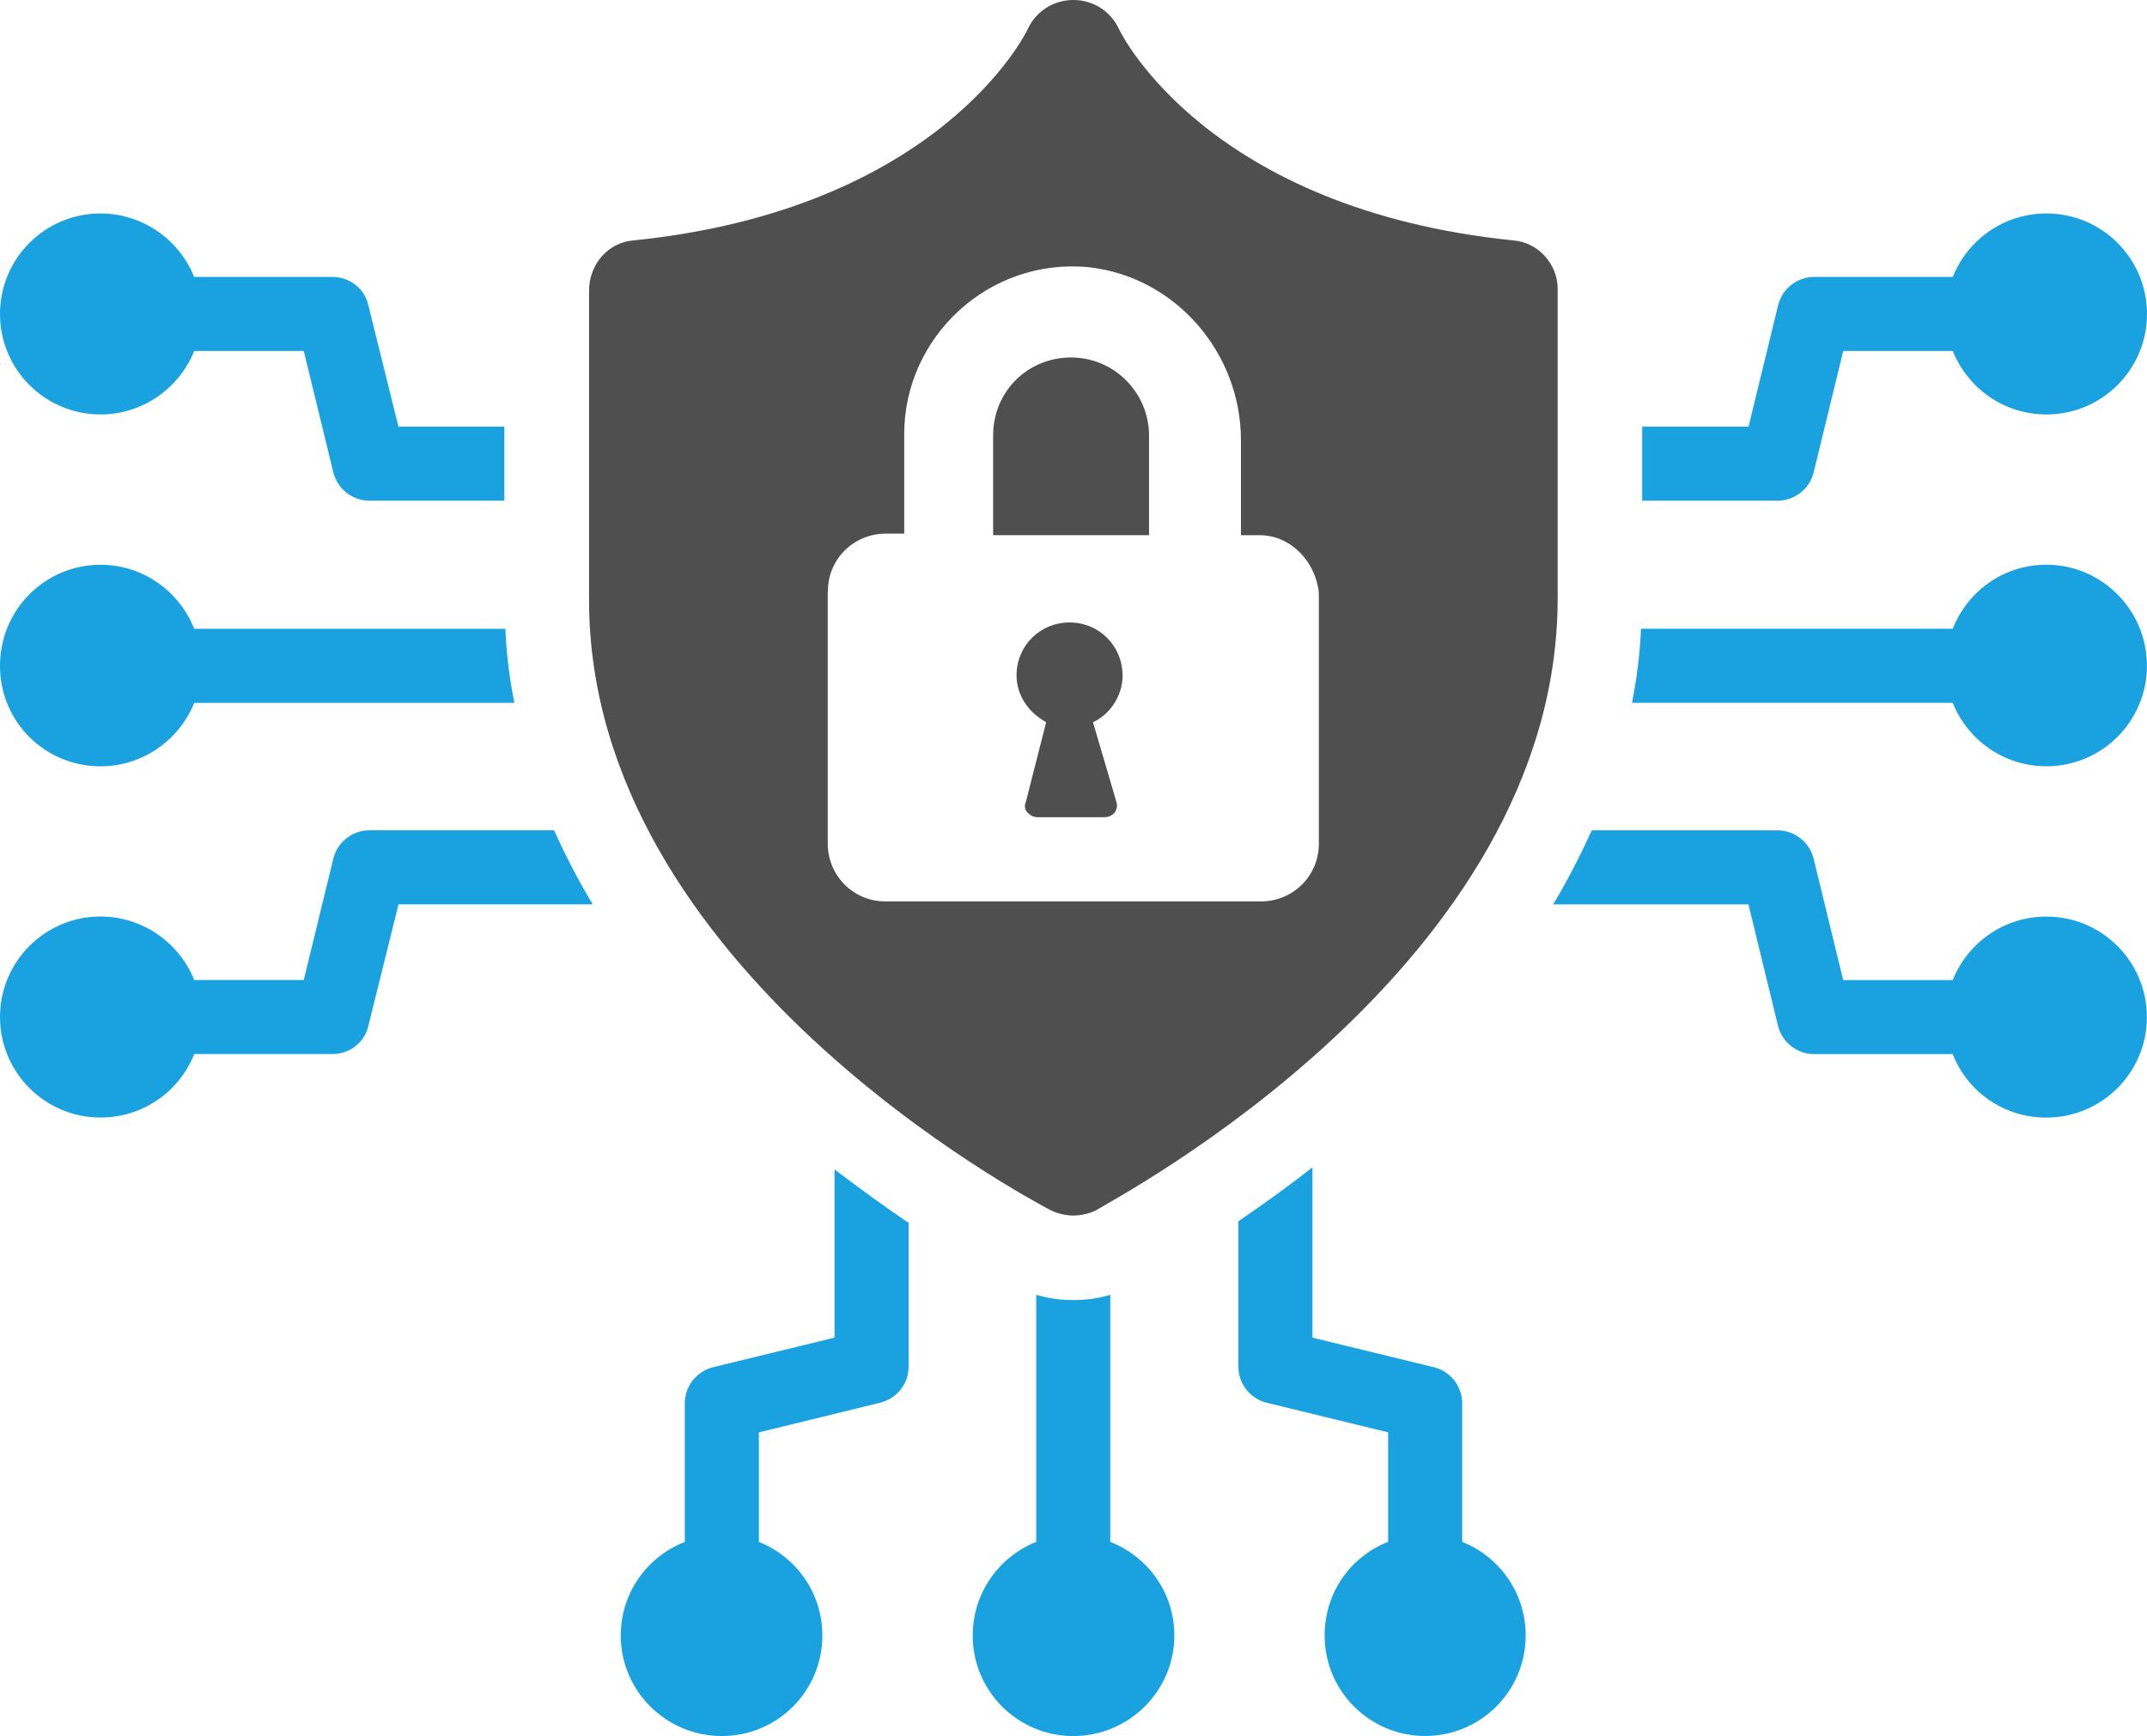
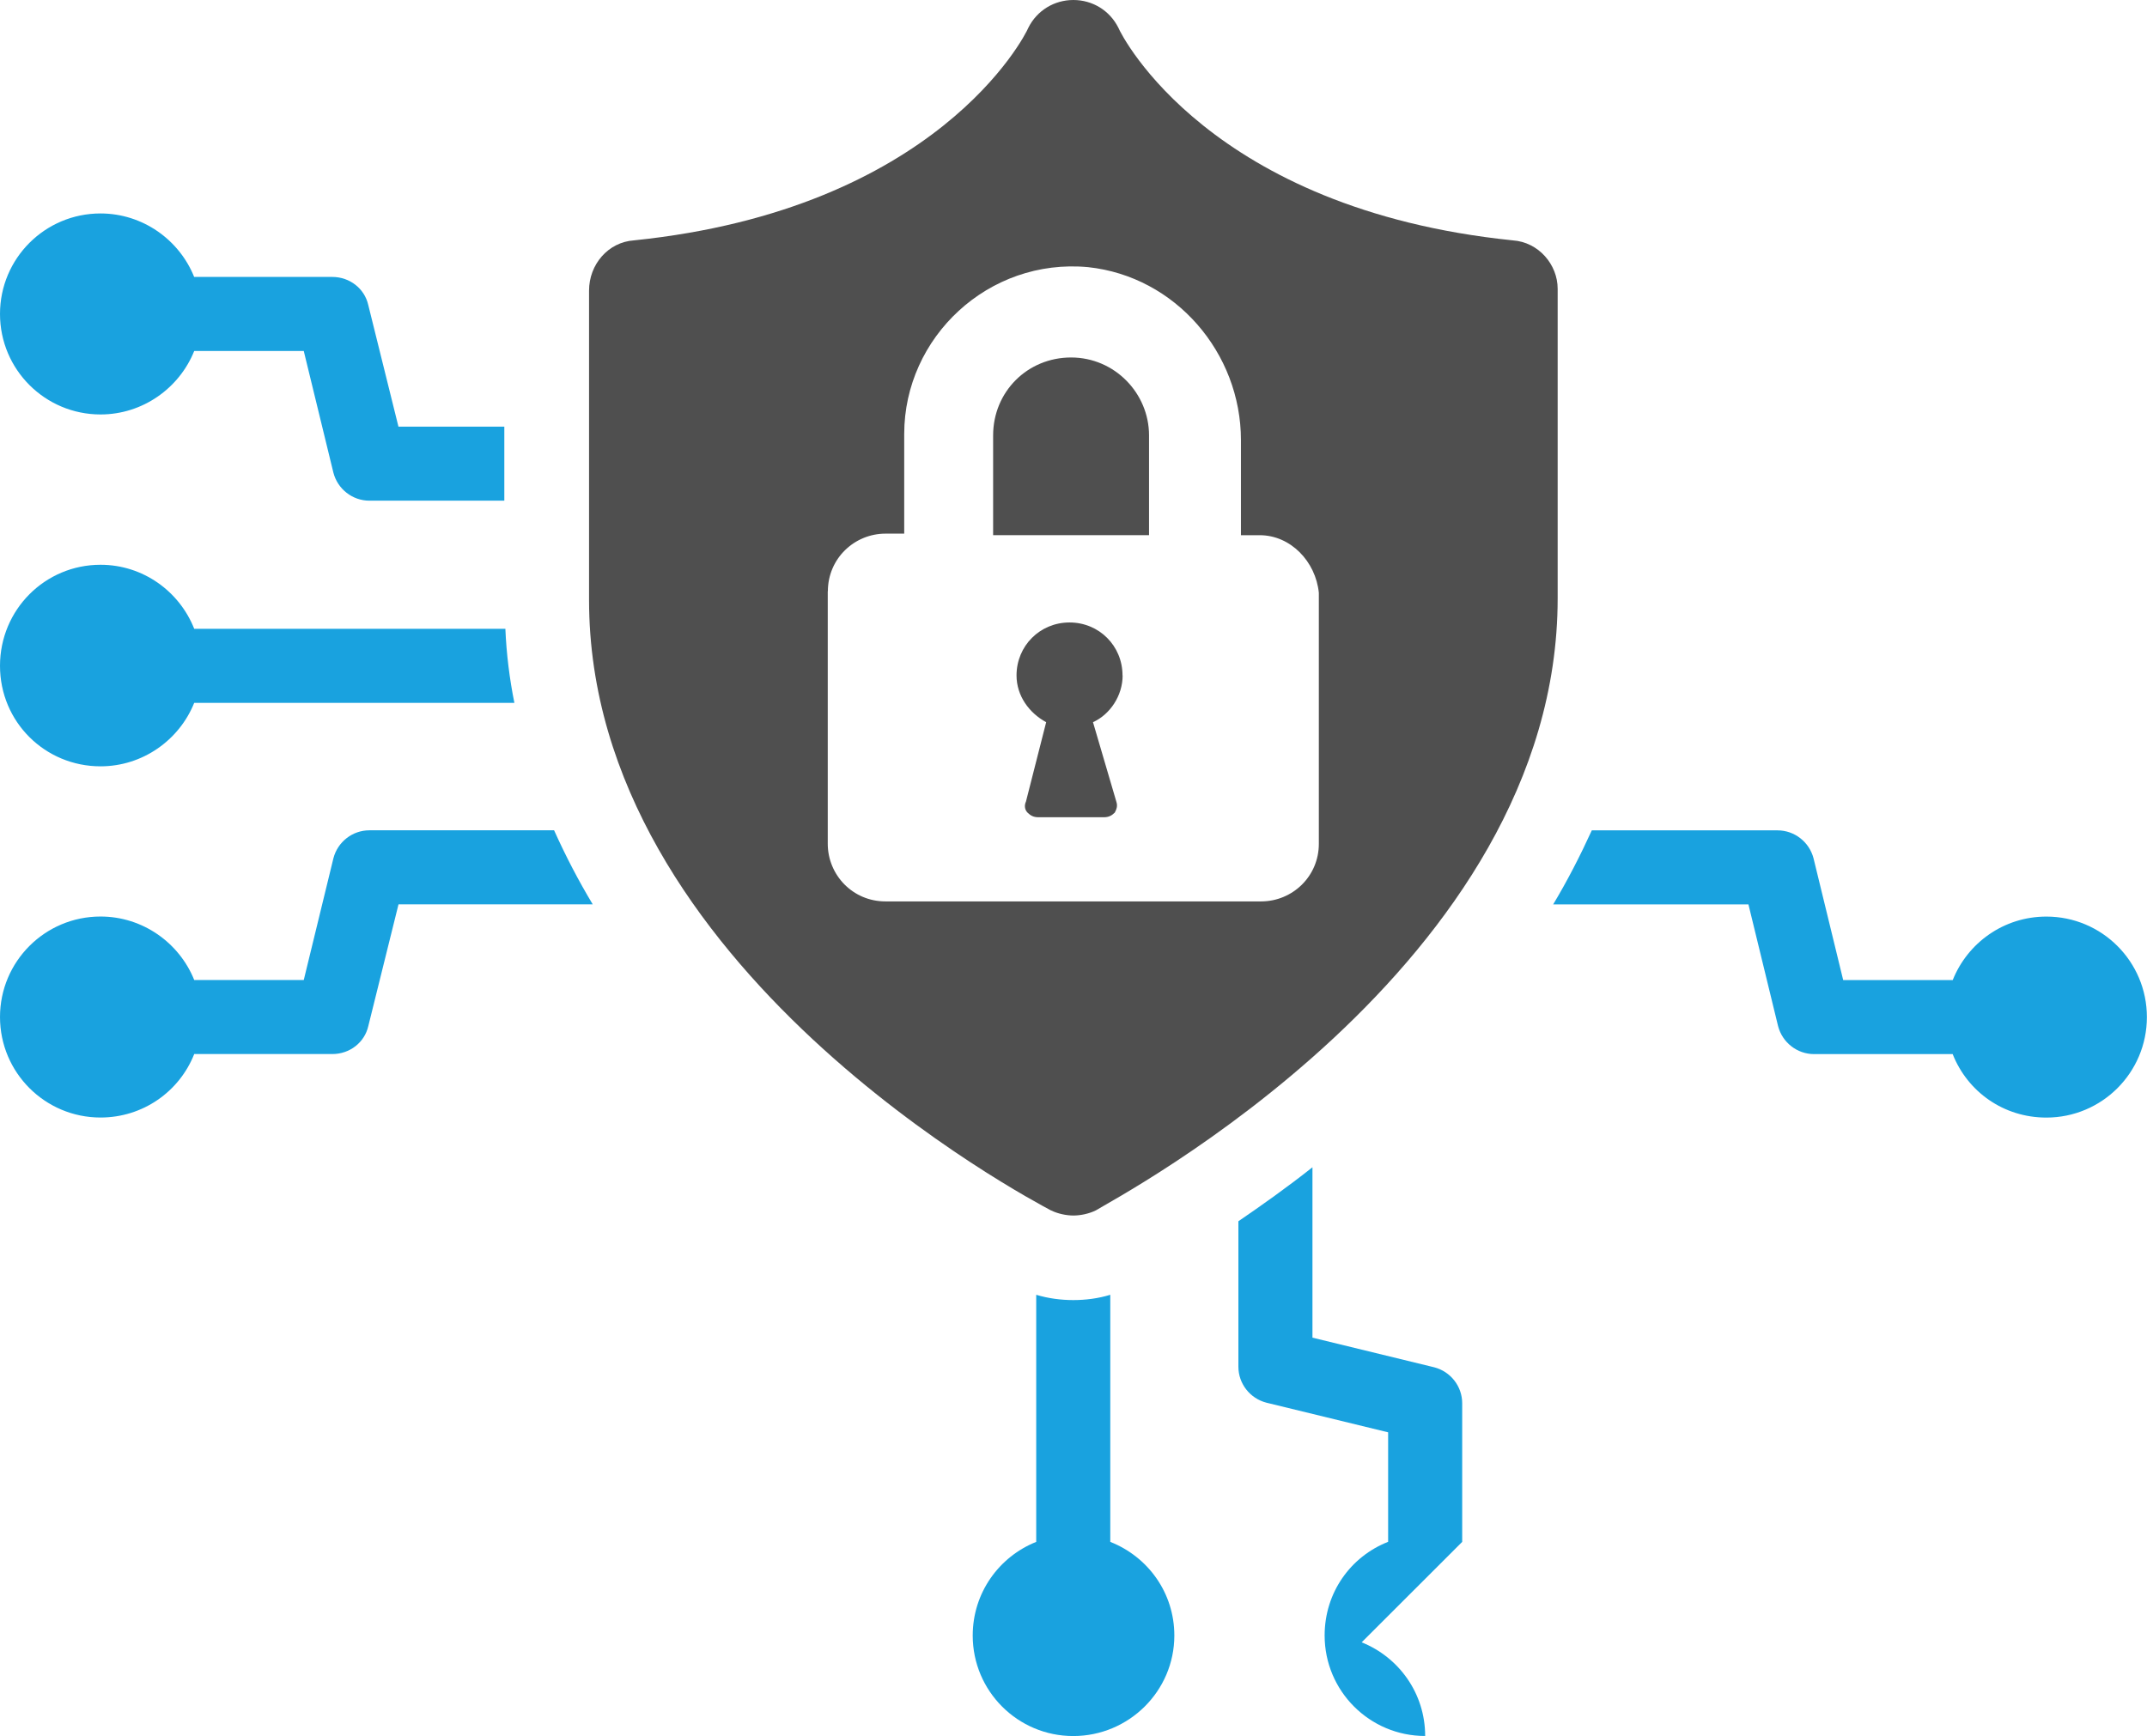
<svg xmlns="http://www.w3.org/2000/svg" id="Layer_2" data-name="Layer 2" viewBox="0 0 386.13 312.31">
  <defs>
    <style> .cls-1 { fill: #4f4f4f; } .cls-2 { fill: #19a2df; } </style>
  </defs>
  <g id="Layer_1-2" data-name="Layer 1">
    <g>
      <path class="cls-2" d="M66.43,149.37c-3.05,0-5.71,2.09-6.47,5.04l-5.33,21.89h-19.7c-2.67-6.66-9.23-11.42-16.85-11.42-9.99,0-18.08,8.09-18.08,18.08s8.09,18.08,18.08,18.08c7.61,0,14.18-4.66,16.85-11.42h24.84c3.14,0,5.8-2.09,6.47-5.04l5.43-21.89h34.93c-2.57-4.28-4.85-8.66-6.95-13.32h-33.22Z" />
      <path class="cls-2" d="M18.08,74.56c7.61,0,14.18-4.76,16.85-11.42h19.7l5.33,21.89c.76,2.95,3.43,5.04,6.47,5.04h24.27v-13.32h-19.04l-5.43-21.89c-.67-2.95-3.33-5.04-6.47-5.04h-24.84c-2.67-6.66-9.23-11.42-16.85-11.42C8.09,38.4,0,46.49,0,56.48s8.09,18.08,18.08,18.08Z" />
      <path class="cls-2" d="M18.08,137.86c7.61,0,14.18-4.76,16.85-11.42h57.58c-.86-4.28-1.43-8.76-1.62-13.32h-55.96c-2.67-6.76-9.23-11.52-16.85-11.52-9.99,0-18.08,8.09-18.08,18.18s8.09,18.08,18.08,18.08Z" />
      <path class="cls-2" d="M368.04,164.89c-7.71,0-14.18,4.76-16.85,11.42h-19.7l-5.33-21.89c-.76-2.95-3.43-5.04-6.47-5.04h-33.41c-2.09,4.57-4.38,9.04-6.95,13.32h35.12l5.33,21.89c.76,2.95,3.43,5.04,6.47,5.04h24.93c2.67,6.76,9.14,11.42,16.85,11.42,9.99,0,18.08-8.09,18.08-18.08s-8.09-18.08-18.08-18.08Z" />
-       <path class="cls-2" d="M326.17,85.03l5.33-21.89h19.7c2.67,6.66,9.14,11.42,16.85,11.42,9.99,0,18.08-8.09,18.08-18.08s-8.09-18.08-18.08-18.08c-7.71,0-14.18,4.76-16.85,11.42h-24.93c-3.05,0-5.71,2.09-6.47,5.04l-5.33,21.89h-19.13v13.32h24.36c3.05,0,5.71-2.09,6.47-5.04Z" />
-       <path class="cls-2" d="M368.04,101.59c-7.71,0-14.18,4.76-16.85,11.52h-56.06c-.19,4.57-.76,8.95-1.62,13.32h57.68c2.67,6.66,9.14,11.42,16.85,11.42,9.99,0,18.08-8.09,18.08-18.08s-8.09-18.18-18.08-18.18Z" />
-       <path class="cls-2" d="M262.97,277.38v-24.94c0-3.05-2.09-5.71-5.04-6.47l-21.89-5.33v-30.65c-4.57,3.62-9.14,6.85-13.32,9.71v26.17c0,3.05,2.09,5.71,5.04,6.47l21.89,5.33v19.7c-6.76,2.66-11.42,9.14-11.42,16.85,0,9.99,8.09,18.08,18.08,18.08s18.08-8.09,18.08-18.08c0-7.71-4.76-14.18-11.42-16.85Z" />
-       <path class="cls-2" d="M150.09,240.64l-21.89,5.33c-2.95.76-5.04,3.43-5.04,6.47v24.94c-6.76,2.66-11.52,9.14-11.52,16.85,0,9.99,8.18,18.08,18.18,18.08s18.08-8.09,18.08-18.08c0-7.71-4.76-14.18-11.42-16.85v-19.7l21.79-5.33c3.05-.76,5.14-3.43,5.14-6.47v-25.89c-4.09-2.76-8.56-6-13.32-9.61v30.27Z" />
+       <path class="cls-2" d="M262.97,277.38v-24.94c0-3.05-2.09-5.71-5.04-6.47l-21.89-5.33v-30.65c-4.57,3.62-9.14,6.85-13.32,9.71v26.17c0,3.05,2.09,5.71,5.04,6.47l21.89,5.33v19.7c-6.76,2.66-11.42,9.14-11.42,16.85,0,9.99,8.09,18.08,18.08,18.08c0-7.71-4.76-14.18-11.42-16.85Z" />
      <path class="cls-2" d="M199.68,277.38v-44.45c-2.19.67-4.47.95-6.66.95s-4.47-.29-6.66-.95v44.45c-6.66,2.66-11.42,9.14-11.42,16.85,0,9.99,8.09,18.08,18.08,18.08s18.18-8.09,18.18-18.08c0-7.71-4.76-14.18-11.52-16.85Z" />
      <path class="cls-1" d="M206.65,78.33c0-7.57-6.17-14.02-14.02-14.02s-14.02,6.17-14.02,14.02v17.94h28.04v-17.94Z" />
      <path class="cls-1" d="M201.88,121.51c0-5.33-4.21-9.53-9.53-9.53s-9.53,4.21-9.53,9.53c0,3.64,2.24,6.73,5.33,8.41l-3.64,14.3c-.28.56-.28,1.4.28,1.96.56.56,1.12.84,1.96.84h11.78c.84,0,1.4-.28,1.96-.84.28-.56.56-1.12.28-1.96l-4.2-14.3c3.08-1.4,5.33-4.77,5.33-8.41Z" />
      <path class="cls-1" d="M189.01,217.74c1.24.62,2.8.93,4.04.93s2.8-.31,4.04-.93c3.42-2.18,83.05-43.86,83.05-110.11v-55.68c0-4.35-3.42-8.4-8.09-8.71-54.43-5.6-70.3-36.7-70.92-38.26-1.56-3.11-4.67-4.98-8.09-4.98s-6.53,1.87-8.09,4.98c-.62,1.56-16.48,32.66-70.92,38.26-4.67.31-8.09,4.36-8.09,9.02v55.68c0,66.25,79.63,107.94,83.05,109.8ZM148.89,106.37c0-5.89,4.77-10.37,10.37-10.37h3.36v-17.94c0-17.38,15.14-31.68,33.08-30,15.7,1.68,27.48,15.42,27.48,31.12v17.1h3.36c5.61,0,10.09,4.77,10.65,10.37v45.14c0,5.89-4.77,10.37-10.38,10.37h-67.57c-5.89,0-10.37-4.77-10.37-10.37v-45.42Z" />
    </g>
  </g>
</svg>